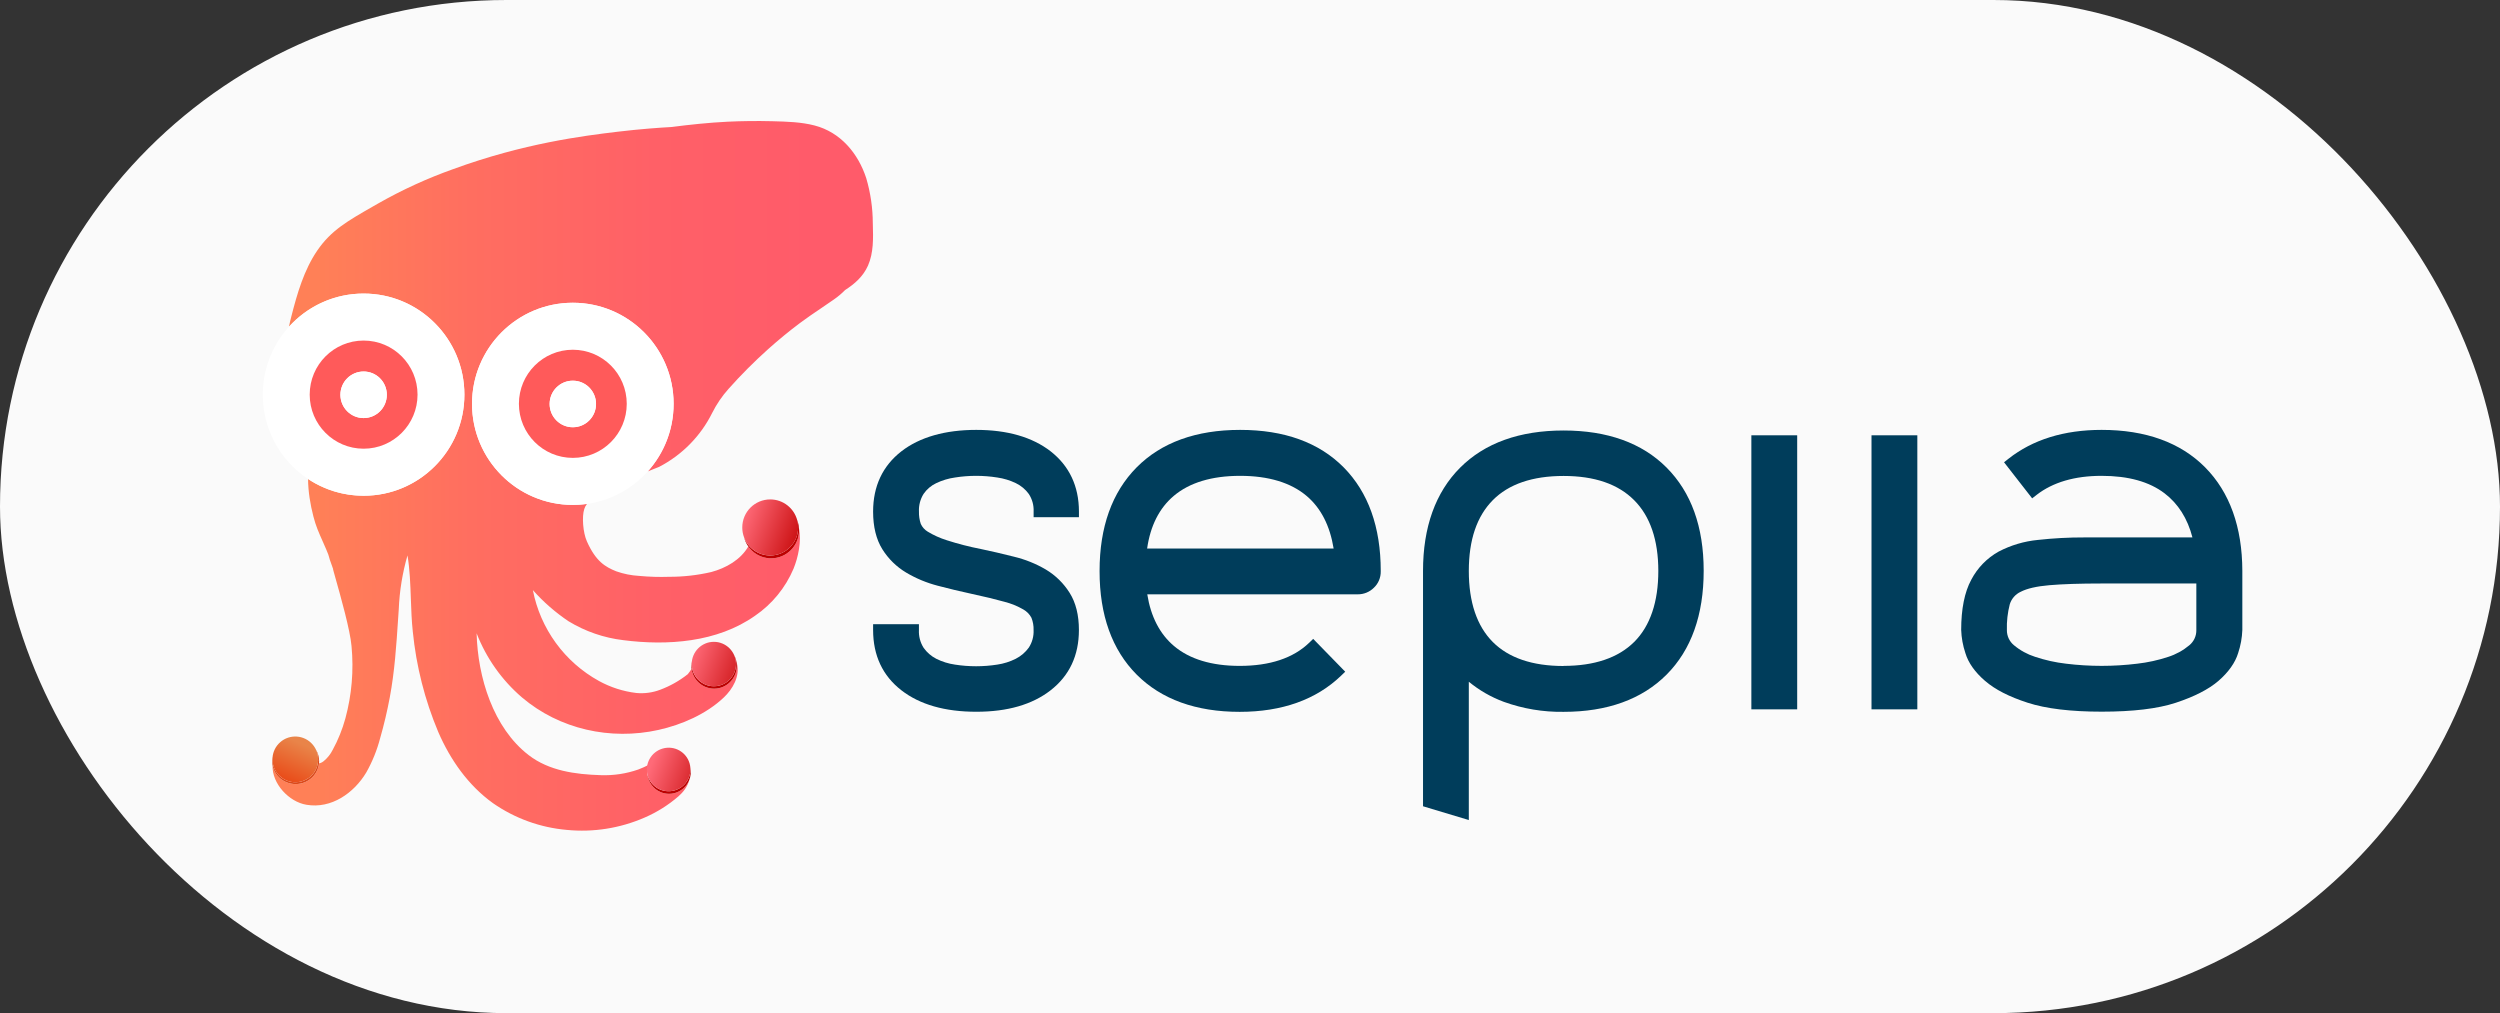
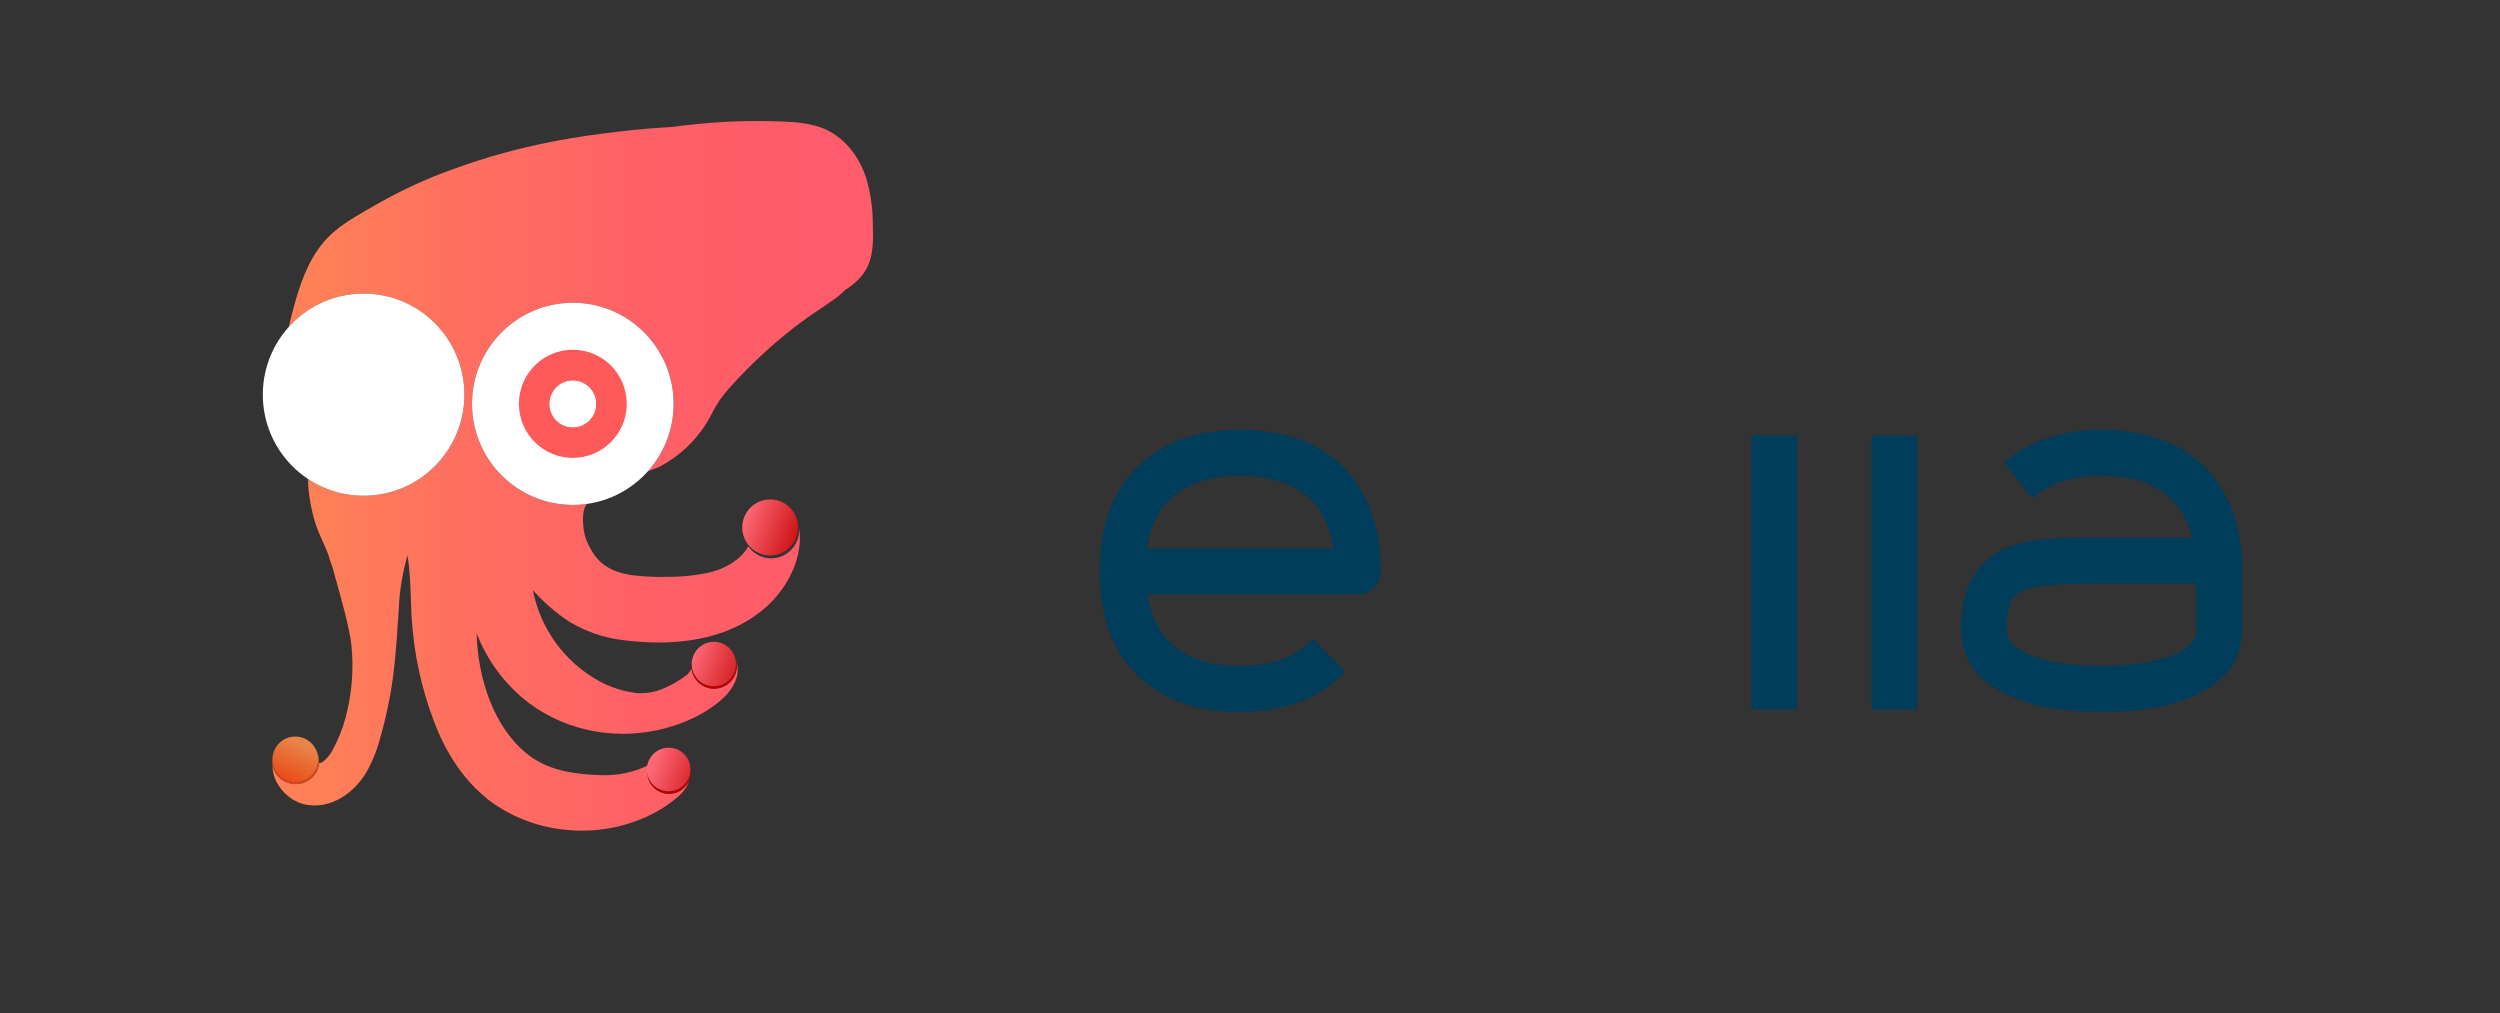
<svg xmlns="http://www.w3.org/2000/svg" fill="none" height="293" viewBox="0 0 723 293" width="723">
  <rect x="0" y="0" width="723" height="293" fill="#333333" stroke="none" />
-   <rect fill="#FAFAFA" height="293" rx="146.5" width="723" />
-   <path d="M303.838 130.521C298.542 126.409 291.301 124.323 282.333 124.323C273.366 124.323 265.991 126.409 260.686 130.521C255.255 134.743 252.502 140.603 252.502 147.958C252.502 152.348 253.403 156.005 255.171 158.833C256.899 161.602 259.26 163.918 262.058 165.588C264.923 167.287 268.013 168.572 271.236 169.405C274.486 170.249 277.719 171.043 280.852 171.71C284.784 172.555 288.034 173.34 290.501 174.041C292.418 174.528 294.26 175.278 295.974 176.27C296.949 176.825 297.748 177.645 298.281 178.634C298.74 179.776 298.956 181.001 298.912 182.231C298.994 184.025 298.508 185.798 297.523 187.298C296.541 188.655 295.251 189.758 293.759 190.515C292.078 191.36 290.273 191.931 288.413 192.204C284.356 192.837 280.227 192.837 276.17 192.204C274.289 191.937 272.464 191.366 270.765 190.515C269.299 189.768 268.038 188.672 267.094 187.323C266.132 185.793 265.665 184.003 265.755 182.198V180.509H252.502V182.198C252.502 189.561 255.255 195.429 260.686 199.634C265.982 203.755 273.265 205.84 282.333 205.84C291.402 205.84 298.542 203.755 303.838 199.634C309.269 195.412 312.022 189.561 312.022 182.198C312.022 177.908 311.129 174.294 309.353 171.474C307.624 168.709 305.266 166.394 302.474 164.719C299.595 163.027 296.482 161.772 293.237 160.995C289.979 160.151 286.745 159.433 283.639 158.766C280.31 158.121 277.023 157.275 273.796 156.233C271.883 155.635 270.049 154.81 268.331 153.775C267.438 153.251 266.726 152.464 266.294 151.521C265.911 150.373 265.731 149.167 265.763 147.958C265.676 146.152 266.143 144.363 267.102 142.832C268.023 141.494 269.281 140.425 270.748 139.733C272.464 138.912 274.296 138.36 276.179 138.095C280.234 137.453 284.365 137.453 288.421 138.095C290.284 138.364 292.096 138.917 293.793 139.733C295.278 140.448 296.562 141.522 297.531 142.858C298.516 144.357 299.002 146.13 298.921 147.924V149.57H312.03V147.924C312.022 140.603 309.235 134.735 303.838 130.521Z" fill="#003D5B" />
  <path d="M358.649 124.323C345.918 124.323 335.848 127.971 328.725 135.157C321.602 142.342 317.998 152.424 317.998 165.09V165.234C317.998 177.9 321.61 187.956 328.733 195.1C335.857 202.243 345.876 205.866 358.514 205.866C370.757 205.866 380.625 202.345 387.841 195.412L389.036 194.255L379.775 184.764L378.604 185.896C374.007 190.321 367.254 192.575 358.531 192.575C350.423 192.575 344.024 190.633 339.511 186.816C335.41 183.354 332.817 178.33 331.79 171.879H392.682C394.411 171.89 396.073 171.213 397.305 169.996C397.954 169.389 398.469 168.65 398.814 167.83C399.159 167.009 399.328 166.124 399.309 165.234V165.09C399.309 152.424 395.696 142.351 388.582 135.157C381.467 127.963 371.388 124.323 358.649 124.323ZM339.427 143.432C343.982 139.573 350.457 137.614 358.649 137.614C366.842 137.614 373.316 139.573 377.88 143.432C382.031 146.953 384.616 152.044 385.685 158.631H331.748C332.691 152.044 335.276 146.953 339.427 143.432Z" fill="#003D5B" />
-   <path d="M452.188 124.5C439.457 124.5 429.387 128.122 422.264 135.257C415.14 142.392 411.537 152.449 411.537 165.123V233.172L424.781 237.158V197.159C427.805 199.643 431.22 201.606 434.885 202.968C440.434 204.973 446.299 205.954 452.196 205.865C464.826 205.865 474.854 202.242 481.977 195.099C489.1 187.955 492.704 177.856 492.704 165.089C492.704 152.322 489.092 142.367 481.977 135.223C474.862 128.08 464.826 124.5 452.188 124.5ZM452.188 192.608C443.187 192.608 436.299 190.269 431.711 185.659C427.122 181.048 424.781 174.15 424.781 165.123C424.781 156.097 427.113 149.308 431.711 144.655C436.308 140.003 443.195 137.647 452.188 137.647C461.18 137.647 467.958 140.003 472.597 144.655C477.237 149.308 479.586 156.198 479.586 165.123C479.586 174.048 477.237 181.057 472.597 185.659C467.958 190.26 461.096 192.574 452.188 192.574V192.608Z" fill="#003D5B" />
  <path d="M519.747 125.888H506.494V205.142H519.747V125.888Z" fill="#003D5B" />
  <path d="M554.493 125.888H541.24V205.142H554.493V125.888Z" fill="#003D5B" />
  <path d="M637.724 135.157C630.601 127.971 620.531 124.323 607.791 124.323C596.93 124.323 587.87 127.135 580.848 132.674L579.568 133.687L587.701 144.124L588.99 143.119C593.705 139.463 600.028 137.614 607.774 137.614C615.521 137.614 621.575 139.303 626.003 142.68C629.935 145.678 632.638 149.959 634.053 155.422H602.815C598.314 155.409 593.817 155.651 589.343 156.148C585.379 156.532 581.525 157.679 577.993 159.526C574.619 161.413 571.868 164.248 570.079 167.682C568.15 171.246 567.174 176.126 567.174 182.172C567.255 184.448 567.663 186.701 568.386 188.86C569.228 191.68 571.148 194.39 574.078 196.915C577.008 199.44 581.083 201.509 586.396 203.231C591.709 204.954 598.866 205.815 607.825 205.815C616.784 205.815 624 204.971 629.262 203.231C634.524 201.492 638.717 199.381 641.572 196.915C644.426 194.45 646.422 191.68 647.272 188.86C647.994 186.7 648.403 184.448 648.484 182.172V165.09C648.451 152.424 644.839 142.351 637.724 135.157ZM618.055 191.942C611.238 192.778 604.345 192.778 597.527 191.942C594.472 191.592 591.461 190.924 588.543 189.949C586.297 189.237 584.211 188.09 582.405 186.571C581.768 186.045 581.257 185.381 580.908 184.63C580.56 183.879 580.384 183.059 580.393 182.231C580.315 179.702 580.598 177.174 581.235 174.725C581.484 173.938 581.894 173.212 582.439 172.594C582.984 171.976 583.653 171.479 584.401 171.136C586.236 170.19 589.007 169.557 592.619 169.245C596.408 168.915 601.51 168.746 607.774 168.746H635.181V182.257C635.19 183.085 635.014 183.905 634.666 184.656C634.317 185.407 633.806 186.07 633.169 186.597C631.361 188.112 629.276 189.259 627.031 189.974C624.115 190.941 621.107 191.6 618.055 191.942Z" fill="#003D5B" />
  <path d="M131.127 48.884C123.632 51.546 116.383 54.86 109.463 58.788C108.96 59.077 108.469 59.357 107.99 59.631C100.443 63.947 95.74 66.637 91.781 72.417C87.908 78.074 85.955 84.88 84.271 91.458C84.014 92.465 83.755 93.483 83.561 94.498C88.894 88.603 96.594 84.901 105.155 84.901C121.254 84.901 134.305 97.989 134.305 114.134C134.305 130.279 121.254 143.367 105.155 143.367C99.219 143.367 93.698 141.587 89.092 138.532C89.117 142.173 89.725 145.84 90.644 149.399C91.342 152.116 92.183 154.003 93.233 156.357C93.576 157.128 93.942 157.949 94.332 158.865C94.971 160.354 95.052 160.669 95.163 161.101C95.258 161.473 95.376 161.931 95.89 163.298C96.058 163.762 96.218 164.218 96.37 164.657C96.175 164.197 96.503 165.36 97.078 167.397C98.463 172.3 101.277 182.267 101.658 186.831C102.334 193.862 101.732 200.957 99.881 207.772C99.014 210.943 97.779 214.001 96.202 216.883C95.588 218.108 94.728 219.191 93.676 220.066C93.29 220.416 92.818 220.656 92.308 220.76L92.288 220.764L92.264 220.769C91.936 224.127 89.035 226.754 85.504 226.754C82.172 226.754 79.401 224.414 78.825 221.328C78.62 226.648 83.586 231.91 88.632 232.74C95.823 233.965 102.348 229.363 105.918 223.41C107.687 220.275 109.043 216.923 109.951 213.438C111.063 209.579 111.98 205.652 112.721 201.709C114.132 194.186 114.633 186.589 115.136 178.961L115.137 178.958C115.198 178.025 115.26 177.092 115.323 176.158C115.54 170.896 116.388 165.68 117.849 160.621C118.524 164.736 118.671 168.951 118.818 173.157C118.929 176.349 119.04 179.535 119.381 182.668C120.373 192.648 122.851 202.422 126.732 211.665C130.226 219.728 135.396 227.125 142.578 232.284C148.907 236.685 156.274 239.349 163.948 240.011C171.622 240.757 179.36 239.527 186.429 236.439C189.976 234.906 193.27 232.839 196.196 230.309C197.537 229.141 198.793 227.569 199.249 225.795C197.88 228.935 194.25 230.412 191.079 229.094C187.995 227.813 186.467 224.355 187.533 221.231C186.55 221.716 185.574 222.192 184.593 222.54C181.108 223.757 177.428 224.312 173.74 224.178C166.322 223.95 158.744 222.903 152.876 218.369C142.645 210.474 138.158 195.883 137.838 183.15C140.618 190.314 145.118 196.681 150.939 201.684C161.817 210.921 176.552 214.164 190.411 211.099C197.147 209.604 204.228 206.531 209.305 201.726C211.899 199.277 214.029 195.621 213.145 191.931C213.095 191.72 213.037 191.511 212.969 191.305C213.05 191.717 213.092 192.143 213.092 192.579C213.092 196.216 210.152 199.165 206.525 199.165C203.181 199.165 200.421 196.659 200.01 193.418C199.674 193.962 199.303 194.484 198.899 194.979C196.501 196.88 193.822 198.393 190.959 199.463C188.747 200.31 186.369 200.634 184.012 200.409C180.226 199.954 176.562 198.776 173.218 196.938C168.306 194.231 164.048 190.474 160.745 185.933C157.443 181.392 155.176 176.178 154.105 170.661C157.147 174.086 160.61 177.11 164.411 179.662C169.239 182.602 174.64 184.468 180.249 185.134C192.996 186.772 207.411 185.801 218.357 178.075C223.296 174.7 227.163 169.972 229.496 164.455C230.812 161.222 231.827 156.652 231.076 152.779C231.089 152.971 231.096 153.166 231.096 153.362C231.096 157.839 227.477 161.468 223.013 161.468C220.284 161.468 217.87 160.111 216.407 158.034C214.207 161.885 209.919 164.308 205.693 165.434C201.695 166.36 197.605 166.822 193.501 166.811C190.605 166.909 187.706 166.822 184.821 166.549C182.566 166.421 180.341 165.975 178.211 165.223C175.087 163.965 172.317 162.395 169.724 156.551C168.587 154.018 168.25 149.391 168.974 147.196C169.13 146.724 169.344 146.251 169.734 145.738C168.403 145.924 167.042 146.021 165.659 146.021C149.56 146.021 136.51 132.933 136.51 116.788C136.51 100.644 149.56 87.556 165.659 87.556C181.758 87.556 194.809 100.644 194.809 116.788C194.809 124.3 191.983 131.151 187.34 136.329C188.528 135.846 189.564 135.437 190.412 135.101L190.597 135.028C197.237 131.596 202.616 126.134 205.954 119.432C207.224 116.896 208.827 114.542 210.72 112.432C214.322 108.389 218.148 104.553 222.179 100.94C225.143 98.297 228.2 95.772 231.374 93.4C233.317 91.947 235.349 90.573 237.384 89.198C238.673 88.326 239.964 87.454 241.234 86.56C242.371 85.77 243.431 84.874 244.399 83.883C247.178 82.102 249.62 79.949 251.017 76.833C252.662 73.097 252.54 68.869 252.423 64.85L252.415 64.564C252.401 60.165 251.766 55.789 250.529 51.569C248.197 44.358 243.077 38.227 235.559 36.285C231.669 35.277 227.541 35.168 223.537 35.062L223.173 35.053C218.924 34.946 214.669 34.993 210.408 35.196C204.978 35.466 199.564 36.04 194.175 36.733C190.571 36.935 185.14 37.316 178.565 38.101C168.705 39.283 151.469 41.444 131.127 48.884Z" fill="url(#paint0_linear_4833_8953)" />
  <path d="M165.659 146.021C181.758 146.021 194.809 132.933 194.809 116.788C194.809 100.644 181.758 87.556 165.659 87.556C149.56 87.556 136.51 100.644 136.51 116.788C136.51 132.933 149.56 146.021 165.659 146.021Z" fill="white" />
  <path clip-rule="evenodd" d="M181.255 116.782C181.255 125.418 174.274 132.42 165.662 132.42C157.05 132.42 150.068 125.418 150.068 116.782C150.068 108.145 157.05 101.144 165.662 101.144C174.274 101.144 181.255 108.145 181.255 116.782ZM165.662 123.556C169.368 123.556 172.372 120.543 172.372 116.826C172.372 113.11 169.368 110.097 165.662 110.097C161.956 110.097 158.951 113.11 158.951 116.826C158.951 120.543 161.956 123.556 165.662 123.556Z" fill="#FF5A5A" fill-rule="evenodd" />
  <path d="M172.372 116.826C172.372 120.543 169.368 123.556 165.662 123.556C161.956 123.556 158.951 120.543 158.951 116.826C158.951 113.11 161.956 110.097 165.662 110.097C169.368 110.097 172.372 113.11 172.372 116.826Z" fill="white" />
  <path d="M105.155 143.367C121.254 143.367 134.305 130.279 134.305 114.134C134.305 97.989 121.254 84.901 105.155 84.901C89.056 84.901 76.006 97.989 76.006 114.134C76.006 130.279 89.056 143.367 105.155 143.367Z" fill="white" />
-   <path clip-rule="evenodd" d="M120.752 114.127C120.752 122.764 113.77 129.765 105.158 129.765C96.546 129.765 89.564 122.764 89.564 114.127C89.564 105.491 96.546 98.489 105.158 98.489C113.77 98.489 120.752 105.491 120.752 114.127ZM105.158 120.902C108.864 120.902 111.868 117.889 111.868 114.172C111.868 110.455 108.864 107.442 105.158 107.442C101.452 107.442 98.447 110.455 98.447 114.172C98.447 117.889 101.452 120.902 105.158 120.902Z" fill="#FF5A5A" fill-rule="evenodd" />
  <path d="M111.868 114.172C111.868 117.889 108.864 120.902 105.158 120.902C101.452 120.902 98.447 117.889 98.447 114.172C98.447 110.455 101.452 107.442 105.158 107.442C108.864 107.442 111.868 110.455 111.868 114.172Z" fill="white" />
-   <path d="M212.852 192.039C212.852 195.585 209.985 198.46 206.448 198.46C202.911 198.46 200.044 195.585 200.044 192.039C200.044 191.765 200.061 191.496 200.094 191.232C200.004 191.667 199.957 192.117 199.957 192.579C199.957 196.216 202.897 199.165 206.525 199.165C210.152 199.165 213.092 196.216 213.092 192.579C213.092 191.467 212.817 190.42 212.332 189.502C212.667 190.28 212.852 191.137 212.852 192.039Z" fill="#BC0101" />
+   <path d="M212.852 192.039C212.852 195.585 209.985 198.46 206.448 198.46C202.911 198.46 200.044 195.585 200.044 192.039C200.044 191.765 200.061 191.496 200.094 191.232C200.004 191.667 199.957 192.117 199.957 192.579C199.957 196.216 202.897 199.165 206.525 199.165C210.152 199.165 213.092 196.216 213.092 192.579C212.667 190.28 212.852 191.137 212.852 192.039Z" fill="#BC0101" />
  <path d="M206.448 198.46C209.985 198.46 212.852 195.585 212.852 192.039C212.852 188.492 209.985 185.617 206.448 185.617C202.911 185.617 200.044 188.492 200.044 192.039C200.044 195.585 202.911 198.46 206.448 198.46Z" fill="url(#paint1_linear_4833_8953)" />
-   <path d="M230.828 152.539C230.828 157.016 227.209 160.645 222.745 160.645C219.31 160.645 216.375 158.496 215.205 155.465C216.129 158.922 219.274 161.468 223.013 161.468C227.477 161.468 231.096 157.839 231.096 153.362C231.096 152.33 230.904 151.343 230.553 150.435C230.56 150.461 230.567 150.487 230.574 150.513C230.74 151.16 230.828 151.839 230.828 152.539Z" fill="#BC0101" />
  <path d="M199.656 222.04C199.88 224.971 198.014 227.756 195.073 228.588C191.722 229.536 188.244 227.591 187.305 224.246C187.28 224.154 187.256 224.063 187.235 223.971C187.484 226.177 188.889 228.185 191.079 229.094C194.289 230.428 197.968 228.899 199.297 225.681C199.792 224.484 199.891 223.222 199.656 222.04Z" fill="#BC0101" />
  <path d="M195.073 228.588C198.423 227.64 200.378 224.159 199.439 220.814C198.5 217.468 195.023 215.524 191.672 216.471C188.321 217.419 186.366 220.9 187.305 224.246C188.244 227.591 191.722 229.536 195.073 228.588Z" fill="url(#paint2_linear_4833_8953)" />
  <path d="M91.424 216.888C92.603 219.477 92.013 222.631 89.768 224.596C87.024 226.997 82.848 226.713 80.441 223.962C79.165 222.504 78.642 220.648 78.839 218.866C78.757 219.277 78.714 219.701 78.714 220.134C78.714 223.79 81.754 226.754 85.504 226.754C89.254 226.754 92.294 223.79 92.294 220.134C92.294 218.955 91.978 217.847 91.424 216.888Z" fill="#DB491B" />
  <path d="M89.768 224.596C92.511 222.194 92.783 218.018 90.375 215.266C87.967 212.515 83.791 212.231 81.048 214.632C78.305 217.034 78.033 221.21 80.441 223.962C82.848 226.713 87.024 226.997 89.768 224.596Z" fill="url(#paint3_linear_4833_8953)" />
  <path clip-rule="evenodd" d="M230.553 150.435C230.56 150.461 230.567 150.487 230.574 150.513C230.74 151.16 230.828 151.839 230.828 152.539" fill="#BC0101" fill-rule="evenodd" />
  <path clip-rule="evenodd" d="M222.745 160.645C227.209 160.645 230.828 157.016 230.828 152.539C230.828 151.839 230.74 151.16 230.574 150.513C230.567 150.487 230.56 150.461 230.553 150.435C229.63 146.978 226.484 144.433 222.745 144.433C218.281 144.433 214.662 148.062 214.662 152.539C214.662 153.571 214.854 154.557 215.205 155.465C216.375 158.496 219.31 160.645 222.745 160.645Z" fill="url(#paint4_linear_4833_8953)" fill-rule="evenodd" />
  <defs>
    <linearGradient gradientUnits="userSpaceOnUse" id="paint0_linear_4833_8953" x1="91.412" x2="235.764" y1="137.612" y2="137.612">
      <stop stop-color="#FF8057" />
      <stop offset="0.31" stop-color="#FF6E60" />
      <stop offset="0.68" stop-color="#FF6067" />
      <stop offset="1" stop-color="#FF5B6A" />
    </linearGradient>
    <linearGradient gradientUnits="userSpaceOnUse" id="paint1_linear_4833_8953" x1="218.5" x2="200.189" y1="196" y2="189.177">
      <stop stop-color="#C40404" />
      <stop offset="1" stop-color="#FF6A78" />
    </linearGradient>
    <linearGradient gradientUnits="userSpaceOnUse" id="paint2_linear_4833_8953" x1="218.5" x2="200.189" y1="196" y2="189.177">
      <stop stop-color="#C40404" />
      <stop offset="1" stop-color="#FF6A78" />
    </linearGradient>
    <linearGradient gradientUnits="userSpaceOnUse" id="paint3_linear_4833_8953" x1="82.5" x2="87" y1="225" y2="215">
      <stop stop-color="#E94E1B" />
      <stop offset="1" stop-color="#E98449" />
    </linearGradient>
    <linearGradient gradientUnits="userSpaceOnUse" id="paint4_linear_4833_8953" x1="218.5" x2="200.189" y1="196" y2="189.177">
      <stop stop-color="#C40404" />
      <stop offset="1" stop-color="#FF6A78" />
    </linearGradient>
  </defs>
</svg>